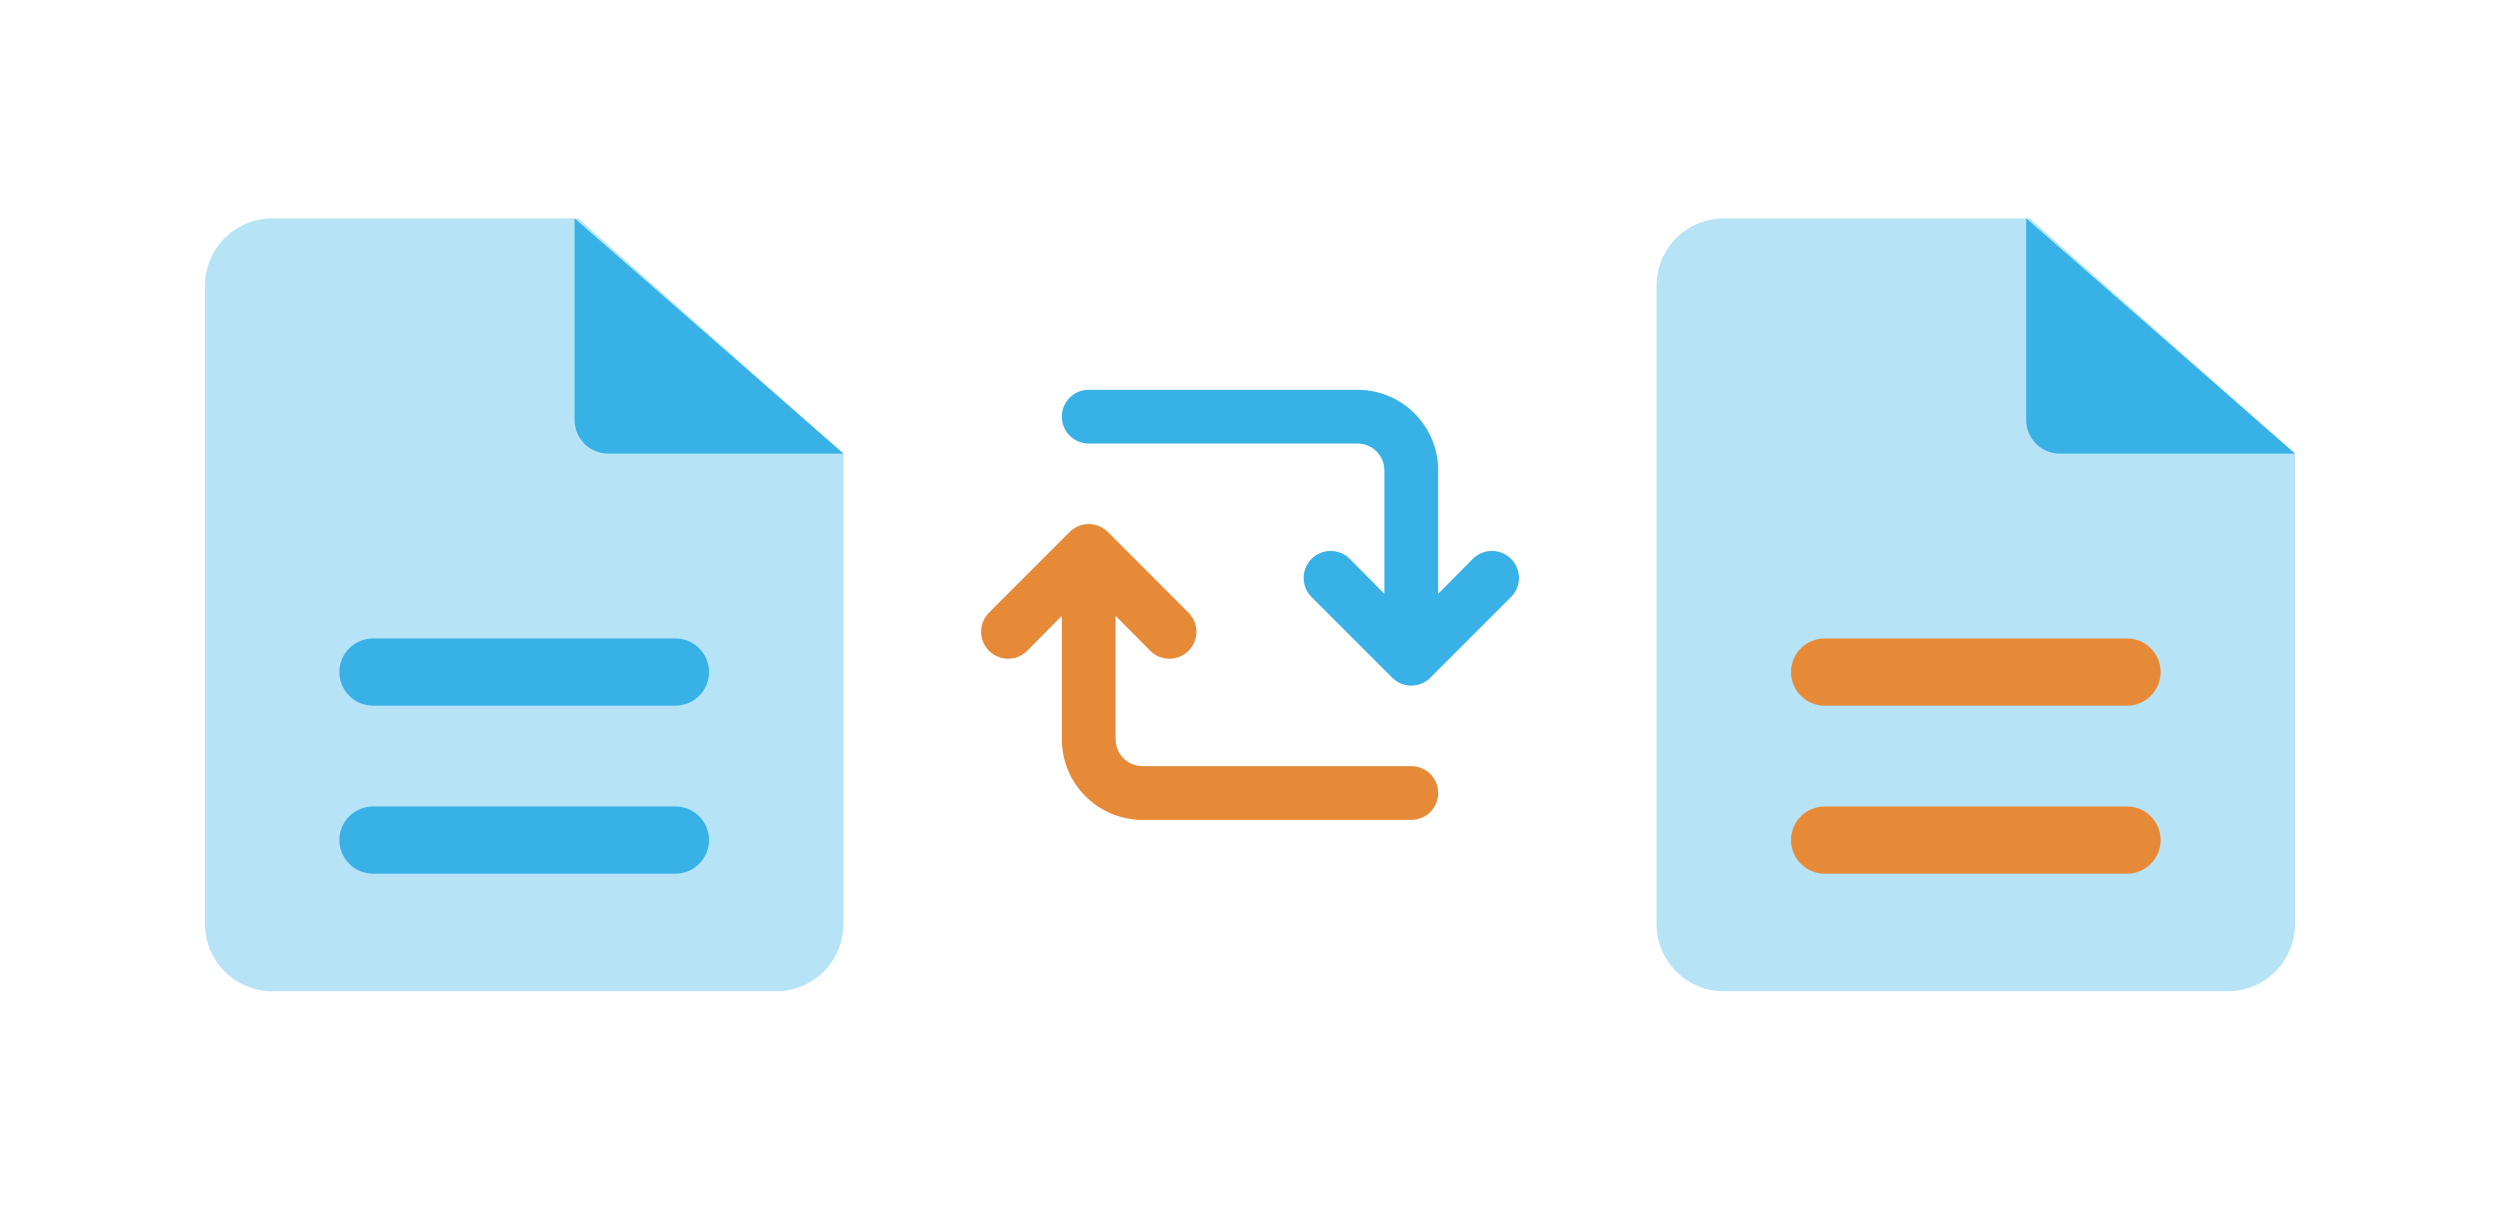
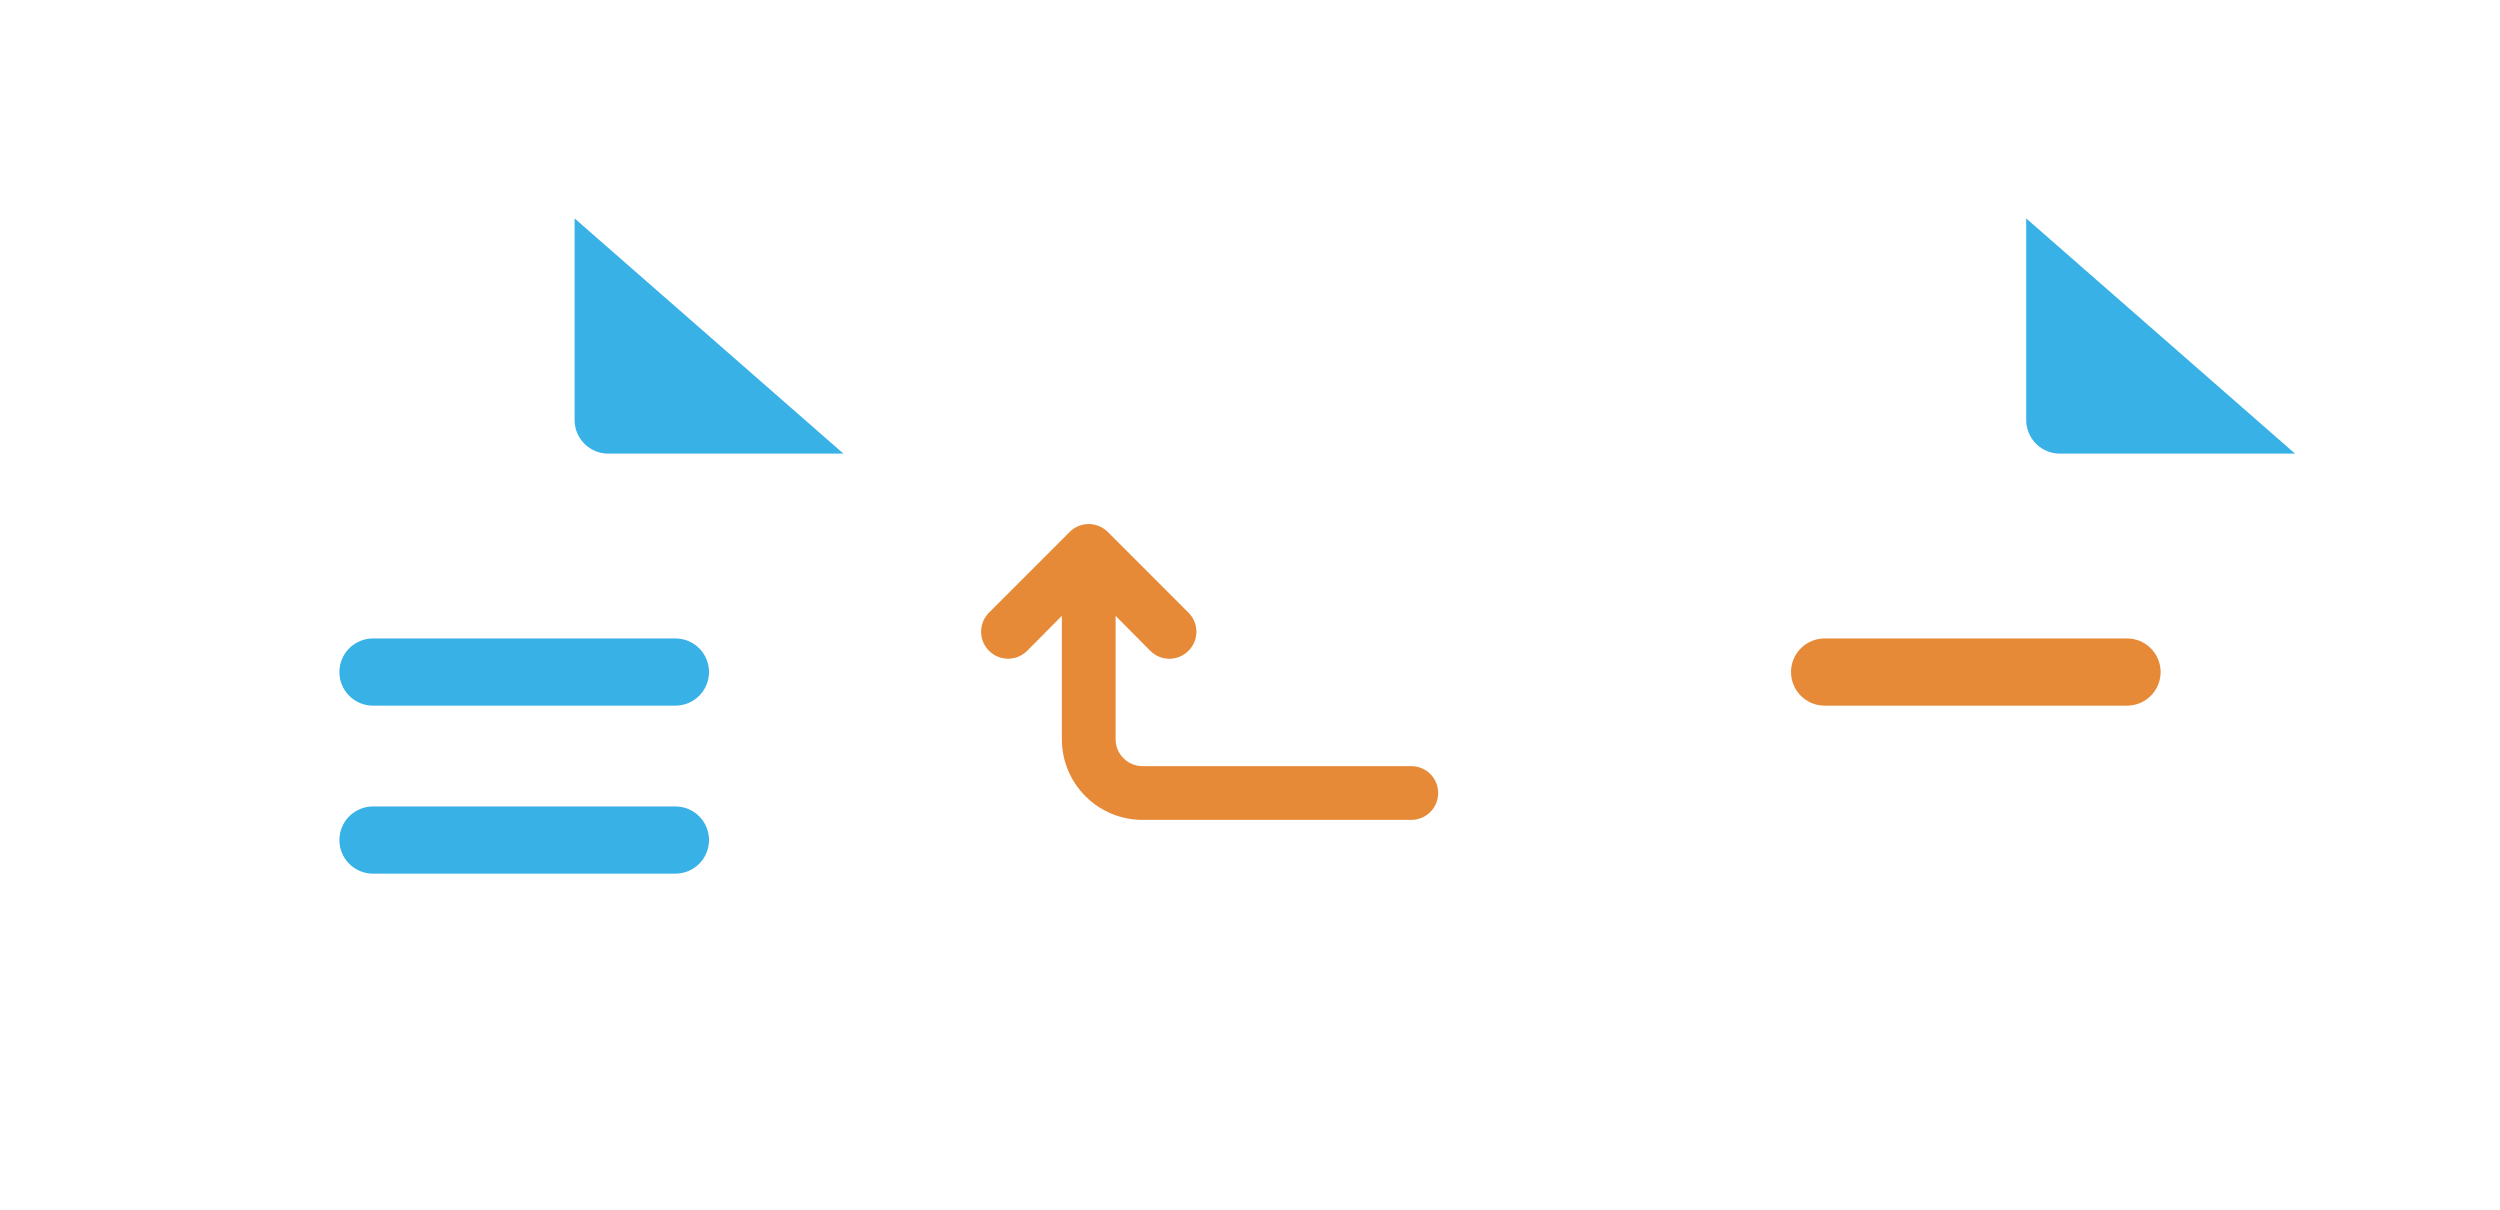
<svg xmlns="http://www.w3.org/2000/svg" width="248" height="120" viewBox="0 0 248 120" fill="none">
-   <path d="M57.349 21.666H26.999C25.231 21.666 23.535 22.368 22.285 23.619C21.034 24.869 20.332 26.565 20.332 28.333V91.666C20.332 93.434 21.034 95.13 22.285 96.38C23.535 97.63 25.231 98.333 26.999 98.333H76.999C78.767 98.333 80.463 97.63 81.713 96.38C82.963 95.13 83.665 93.434 83.665 91.666V44.999L57.349 21.666Z" fill="#B7E3F6" />
  <path d="M83.667 44.999H60.333C59.449 44.999 58.601 44.648 57.976 44.023C57.351 43.398 57 42.55 57 41.666V21.666L83.667 44.999Z" fill="#38B1E7" />
  <path d="M67.001 70.001H37.001C36.117 70.001 35.269 69.65 34.644 69.024C34.019 68.399 33.668 67.551 33.668 66.667C33.668 65.783 34.019 64.935 34.644 64.31C35.269 63.685 36.117 63.334 37.001 63.334H67.001C67.885 63.334 68.733 63.685 69.358 64.31C69.983 64.935 70.335 65.783 70.335 66.667C70.335 67.551 69.983 68.399 69.358 69.024C68.733 69.65 67.885 70.001 67.001 70.001Z" fill="#38B1E7" />
  <path d="M67.001 86.667H37.001C36.117 86.667 35.269 86.316 34.644 85.69C34.019 85.065 33.668 84.217 33.668 83.333C33.668 82.449 34.019 81.601 34.644 80.976C35.269 80.351 36.117 80 37.001 80H67.001C67.885 80 68.733 80.351 69.358 80.976C69.983 81.601 70.335 82.449 70.335 83.333C70.335 84.217 69.983 85.065 69.358 85.69C68.733 86.316 67.885 86.667 67.001 86.667Z" fill="#38B1E7" />
-   <path d="M201.349 21.666H170.999C169.231 21.666 167.535 22.368 166.285 23.619C165.034 24.869 164.332 26.565 164.332 28.333V91.666C164.332 93.434 165.034 95.13 166.285 96.38C167.535 97.63 169.231 98.333 170.999 98.333H220.999C222.767 98.333 224.462 97.63 225.713 96.38C226.963 95.13 227.665 93.434 227.665 91.666V44.999L201.349 21.666Z" fill="#B7E3F6" />
  <path d="M227.667 44.999H204.333C203.449 44.999 202.601 44.648 201.976 44.023C201.351 43.398 201 42.55 201 41.666V21.666L227.667 44.999Z" fill="#38B1E7" />
  <path d="M211.001 70.001H181.001C180.117 70.001 179.269 69.65 178.644 69.024C178.019 68.399 177.668 67.551 177.668 66.667C177.668 65.783 178.019 64.935 178.644 64.31C179.269 63.685 180.117 63.334 181.001 63.334H211.001C211.885 63.334 212.733 63.685 213.358 64.31C213.983 64.935 214.335 65.783 214.335 66.667C214.335 67.551 213.983 68.399 213.358 69.024C212.733 69.65 211.885 70.001 211.001 70.001Z" fill="#E78A38" />
-   <path d="M211.001 86.667H181.001C180.117 86.667 179.269 86.316 178.644 85.69C178.019 85.065 177.668 84.217 177.668 83.333C177.668 82.449 178.019 81.601 178.644 80.976C179.269 80.351 180.117 80 181.001 80H211.001C211.885 80 212.733 80.351 213.358 80.976C213.983 81.601 214.335 82.449 214.335 83.333C214.335 84.217 213.983 85.065 213.358 85.69C212.733 86.316 211.885 86.667 211.001 86.667Z" fill="#E78A38" />
-   <path d="M149.892 55.439C149.644 55.189 149.349 54.991 149.024 54.856C148.699 54.72 148.351 54.651 147.999 54.651C147.647 54.651 147.298 54.72 146.973 54.856C146.648 54.991 146.353 55.189 146.105 55.439L142.665 58.906V46.666C142.665 44.544 141.823 42.51 140.322 41.009C138.822 39.509 136.787 38.666 134.665 38.666H107.999C107.291 38.666 106.613 38.947 106.113 39.447C105.613 39.947 105.332 40.625 105.332 41.333C105.332 42.04 105.613 42.718 106.113 43.218C106.613 43.718 107.291 43.999 107.999 43.999H134.665C135.373 43.999 136.051 44.28 136.551 44.78C137.051 45.281 137.332 45.959 137.332 46.666V58.906L133.892 55.439C133.39 54.937 132.709 54.655 131.999 54.655C131.289 54.655 130.608 54.937 130.105 55.439C129.603 55.941 129.321 56.623 129.321 57.333C129.321 58.043 129.603 58.724 130.105 59.226L138.105 67.226C138.353 67.476 138.648 67.674 138.973 67.81C139.298 67.945 139.647 68.015 139.999 68.015C140.351 68.015 140.699 67.945 141.024 67.81C141.349 67.674 141.644 67.476 141.892 67.226L149.892 59.226C150.142 58.978 150.34 58.683 150.476 58.358C150.611 58.033 150.681 57.685 150.681 57.333C150.681 56.981 150.611 56.632 150.476 56.307C150.34 55.982 150.142 55.687 149.892 55.439Z" fill="#38B1E7" />
  <path d="M140.002 76H113.335C112.628 76 111.95 75.719 111.45 75.219C110.949 74.719 110.668 74.04 110.668 73.333V61.093L114.108 64.56C114.356 64.81 114.651 65.008 114.976 65.144C115.301 65.279 115.65 65.349 116.002 65.349C116.354 65.349 116.702 65.279 117.027 65.144C117.352 65.008 117.647 64.81 117.895 64.56C118.145 64.312 118.343 64.017 118.479 63.692C118.614 63.367 118.684 63.019 118.684 62.666C118.684 62.315 118.614 61.966 118.479 61.641C118.343 61.316 118.145 61.021 117.895 60.773L109.895 52.773C109.647 52.523 109.352 52.325 109.027 52.19C108.702 52.054 108.354 51.984 108.002 51.984C107.65 51.984 107.301 52.054 106.976 52.19C106.651 52.325 106.356 52.523 106.108 52.773L98.109 60.773C97.606 61.275 97.324 61.956 97.324 62.666C97.324 63.377 97.606 64.058 98.109 64.56C98.611 65.062 99.292 65.344 100.002 65.344C100.712 65.344 101.393 65.062 101.895 64.56L105.335 61.093V73.333C105.335 75.455 106.178 77.49 107.678 78.99C109.179 80.49 111.213 81.333 113.335 81.333H140.002C140.709 81.333 141.387 81.052 141.887 80.552C142.388 80.052 142.668 79.374 142.668 78.666C142.668 77.959 142.388 77.281 141.887 76.781C141.387 76.281 140.709 76 140.002 76Z" fill="#E78A38" />
</svg>